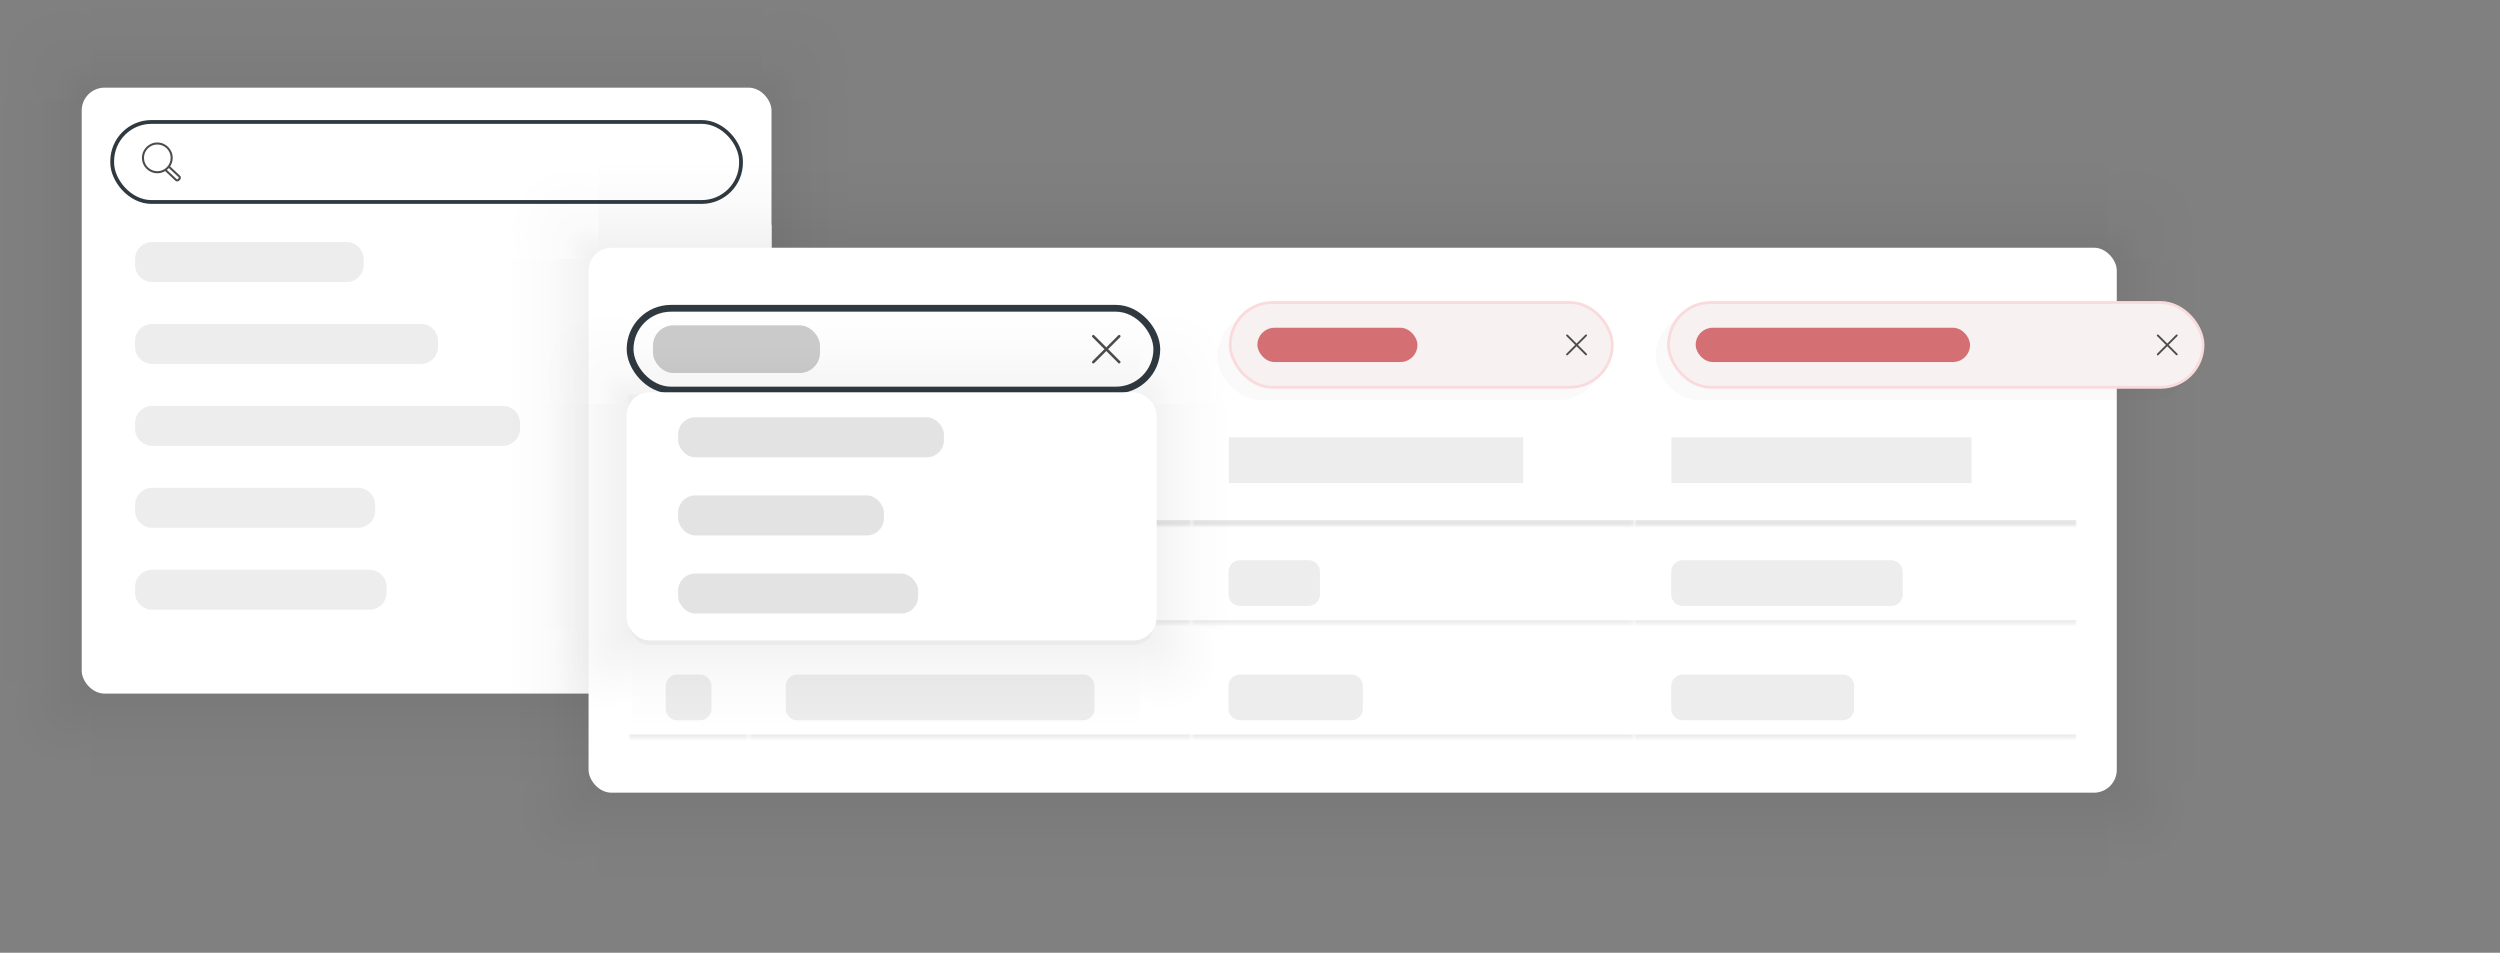
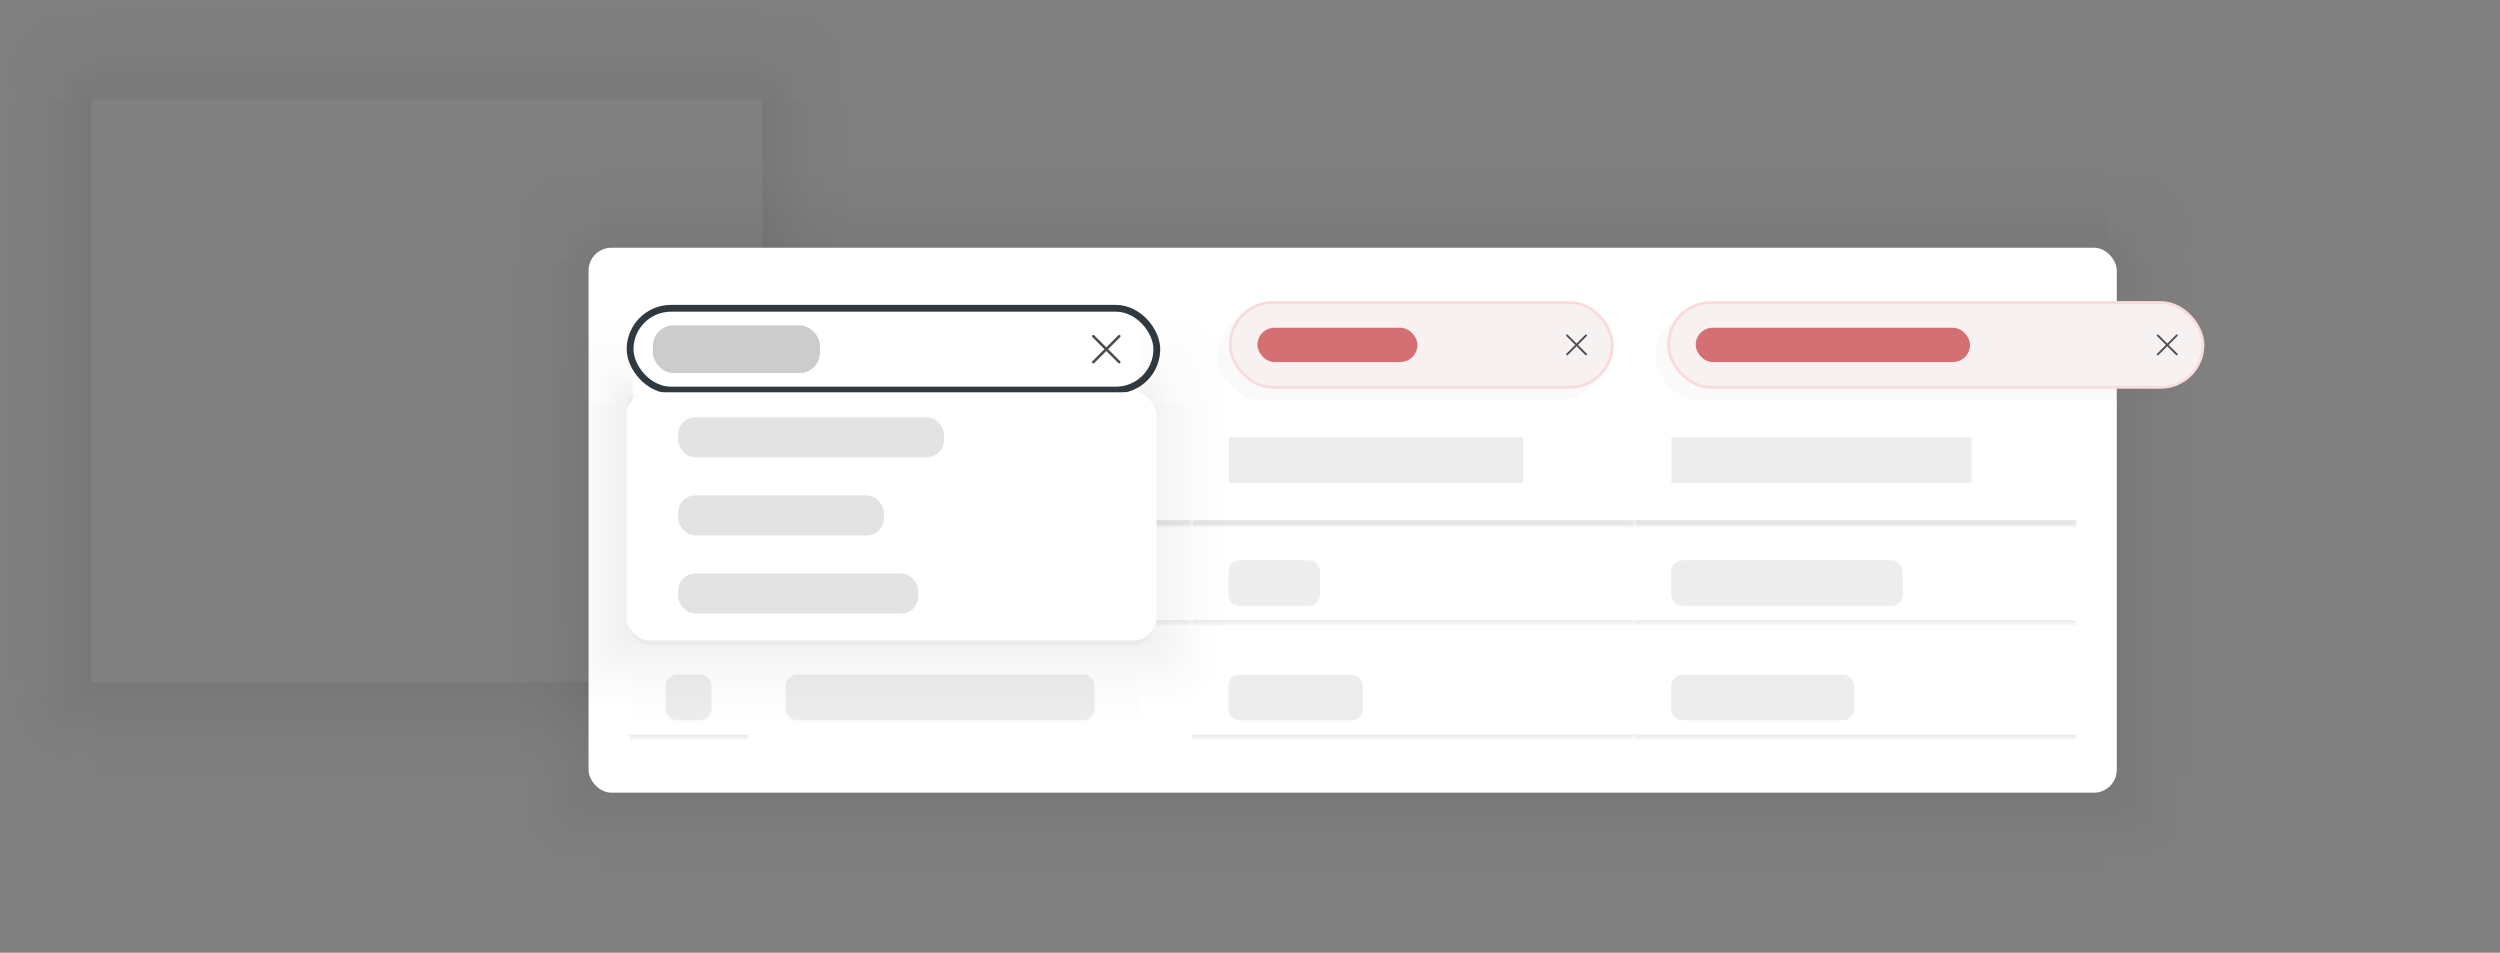
<svg xmlns="http://www.w3.org/2000/svg" width="656" height="250" viewBox="0 0 656 250" fill="none">
  <rect x="0" y="0" width="656" height="250" fill="#808080" stroke="none" />
  <rect width="24" height="153" transform="matrix(1 0 0 -1 0 179)" fill="url(#paint0_linear_1143_15170)" />
  <rect x="224" y="179" width="24" height="153" transform="rotate(180 224 179)" fill="url(#paint1_linear_1143_15170)" />
  <rect width="24" height="26" transform="matrix(1 0 0 -1 0 26)" fill="url(#paint2_radial_1143_15170)" />
  <rect width="26" height="176" transform="matrix(0 -1 -1 0 200 26)" fill="url(#paint3_linear_1143_15170)" />
  <rect x="224" y="26" width="24" height="26" transform="rotate(180 224 26)" fill="url(#paint4_radial_1143_15170)" />
  <rect width="24" height="26" transform="matrix(-1 0 0 1 224 179)" fill="url(#paint5_radial_1143_15170)" />
  <rect y="179" width="24" height="26" fill="url(#paint6_radial_1143_15170)" />
  <rect width="26" height="176" transform="matrix(0 -1 -1 0 200 205)" fill="url(#paint7_linear_1143_15170)" />
  <g clip-path="url(#clip0_1143_15170)">
    <rect x="21.441" y="23" width="181" height="159" rx="6" fill="white" />
    <rect x="29.441" y="32" width="165" height="21" rx="10.31" fill="white" />
    <rect x="29.441" y="32" width="165" height="21" rx="10.31" stroke="#30393F" />
    <path d="M47.247 46.127L44.641 43.665C45.066 43.04 45.319 42.268 45.319 41.437C45.319 41.433 45.319 41.429 45.319 41.424V41.425C45.319 39.194 43.511 37.386 41.28 37.386C39.049 37.386 37.241 39.194 37.241 41.425C37.241 43.656 39.049 45.464 41.28 45.464C41.285 45.464 41.29 45.464 41.296 45.464C42.05 45.464 42.756 45.252 43.355 44.884L43.337 44.893L45.987 47.398C46.121 47.528 46.303 47.608 46.504 47.608C46.706 47.608 46.888 47.528 47.021 47.398L47.253 47.161C47.385 47.029 47.466 46.847 47.466 46.646C47.466 46.443 47.383 46.259 47.247 46.127V46.127ZM41.28 44.926C39.346 44.926 37.779 43.358 37.779 41.425C37.779 39.491 39.346 37.924 41.28 37.924C43.214 37.924 44.781 39.491 44.781 41.425C44.779 43.357 43.212 44.924 41.28 44.926ZM46.876 46.778L46.639 47.015C46.608 47.049 46.563 47.07 46.514 47.07C46.511 47.07 46.507 47.07 46.504 47.069H46.504C46.504 47.069 46.503 47.069 46.502 47.069C46.448 47.069 46.399 47.047 46.364 47.01L43.79 44.586C43.98 44.435 44.149 44.275 44.303 44.1L44.307 44.096L46.876 46.509C46.908 46.545 46.928 46.591 46.928 46.644C46.928 46.696 46.908 46.743 46.875 46.778H46.876Z" fill="#4C4C4C" />
    <rect width="173" height="19.5" transform="translate(29.441 59)" fill="white" />
    <path d="M35.441 68C35.441 65.515 37.456 63.5 39.941 63.5H90.941C93.427 63.5 95.441 65.515 95.441 68V69.5C95.441 71.985 93.427 74 90.941 74H39.941C37.456 74 35.441 71.985 35.441 69.5V68Z" fill="#EDEDED" />
    <rect width="173" height="19.5" transform="translate(29.441 80.5)" fill="white" />
    <path d="M35.441 89.5C35.441 87.015 37.456 85 39.941 85H110.441C112.927 85 114.941 87.015 114.941 89.5V91C114.941 93.485 112.927 95.5 110.441 95.5H39.941C37.456 95.5 35.441 93.485 35.441 91V89.5Z" fill="#EDEDED" />
    <rect width="173" height="19.5" transform="translate(29.441 102)" fill="white" />
    <path d="M35.441 111C35.441 108.515 37.456 106.5 39.941 106.5H131.941C134.427 106.5 136.441 108.515 136.441 111V112.5C136.441 114.985 134.427 117 131.941 117H39.941C37.456 117 35.441 114.985 35.441 112.5V111Z" fill="#EDEDED" />
    <rect width="173" height="19.5" transform="translate(29.441 123.5)" fill="white" />
    <path d="M35.441 132.5C35.441 130.015 37.456 128 39.941 128H93.941C96.427 128 98.441 130.015 98.441 132.5V134C98.441 136.485 96.427 138.5 93.941 138.5H39.941C37.456 138.5 35.441 136.485 35.441 134V132.5Z" fill="#EDEDED" />
    <rect width="173" height="19.5" transform="translate(29.441 145)" fill="white" />
    <path d="M35.441 154C35.441 151.515 37.456 149.5 39.941 149.5H96.941C99.427 149.5 101.441 151.515 101.441 154V155.5C101.441 157.985 99.427 160 96.941 160H39.941C37.456 160 35.441 157.985 35.441 155.5V154Z" fill="#EDEDED" />
  </g>
  <rect width="24" height="137" transform="matrix(1 0 0 -1 133 205)" fill="url(#paint8_linear_1143_15170)" />
  <rect x="577" y="205" width="24" height="137" transform="rotate(180 577 205)" fill="url(#paint9_linear_1143_15170)" />
  <rect width="24" height="26" transform="matrix(1 0 0 -1 133 68)" fill="url(#paint10_radial_1143_15170)" />
  <rect x="577" y="68" width="24" height="26" transform="rotate(180 577 68)" fill="url(#paint11_radial_1143_15170)" />
  <rect width="24" height="26" transform="matrix(-1 0 0 1 577 205)" fill="url(#paint12_radial_1143_15170)" />
  <rect x="133" y="205" width="24" height="26" fill="url(#paint13_radial_1143_15170)" />
  <rect width="26" height="396" transform="matrix(0 -1 -1 0 553 231)" fill="url(#paint14_linear_1143_15170)" />
  <rect width="26" height="396" transform="matrix(1.19249e-08 1 1 -1.19249e-08 157 42)" fill="url(#paint15_linear_1143_15170)" />
  <g clip-path="url(#clip1_1143_15170)">
    <rect x="154.441" y="65" width="401" height="143" rx="6" fill="white" />
    <g clip-path="url(#clip2_1143_15170)">
      <mask id="path-27-inside-1_1143_15170" fill="white">
        <path d="M164.941 103.5H196.441V138H164.941V103.5Z" />
      </mask>
      <path d="M164.941 103.5H196.441V138H164.941V103.5Z" fill="#FAFAFA" />
      <path d="M196.441 136.5H164.941V139.5H196.441V136.5Z" fill="#E5E5E5" mask="url(#path-27-inside-1_1143_15170)" />
      <line x1="195.625" y1="103.5" x2="195.625" y2="138" stroke="#E5E5E5" stroke-width="0.75" />
-       <path d="M174.691 117.75C174.691 116.093 176.035 114.75 177.691 114.75H183.691C185.348 114.75 186.691 116.093 186.691 117.75V123.75C186.691 125.407 185.348 126.75 183.691 126.75H177.691C176.035 126.75 174.691 125.407 174.691 123.75V117.75Z" fill="#E3E3E3" />
      <mask id="path-31-inside-2_1143_15170" fill="white">
        <path d="M196.441 103.5H312.691V138H196.441V103.5Z" />
      </mask>
      <path d="M312.691 136.5H196.441V139.5H312.691V136.5Z" fill="#E5E5E5" mask="url(#path-31-inside-2_1143_15170)" />
      <path d="M206.191 114.75H276.691V126.75H206.191V114.75Z" fill="#E3E3E3" />
      <mask id="path-34-inside-3_1143_15170" fill="white">
        <path d="M312.691 103.5H428.816V138H312.691V103.5Z" />
      </mask>
      <path d="M428.816 136.5H312.691V139.5H428.816V136.5Z" fill="#E5E5E5" mask="url(#path-34-inside-3_1143_15170)" />
      <path d="M322.441 114.75H399.691V126.75H322.441V114.75Z" fill="#EDEDED" />
      <mask id="path-37-inside-4_1143_15170" fill="white">
        <path d="M428.816 103.5H544.941V138H428.816V103.5Z" />
      </mask>
      <path d="M544.941 136.5H428.816V139.5H544.941V136.5Z" fill="#E5E5E5" mask="url(#path-37-inside-4_1143_15170)" />
      <path d="M438.566 114.75H517.316V126.75H438.566V114.75Z" fill="#EDEDED" />
      <mask id="path-40-inside-5_1143_15170" fill="white">
        <path d="M164.941 142.5H196.441V163.5H164.941V142.5Z" />
      </mask>
      <path d="M196.441 162.75H164.941V164.25H196.441V162.75Z" fill="#E5E5E5" mask="url(#path-40-inside-5_1143_15170)" />
      <path d="M174.691 150C174.691 148.343 176.035 147 177.691 147H183.691C185.348 147 186.691 148.343 186.691 150V156C186.691 157.657 185.348 159 183.691 159H177.691C176.035 159 174.691 157.657 174.691 156V150Z" fill="#E3E3E3" />
      <mask id="path-43-inside-6_1143_15170" fill="white">
        <path d="M196.441 142.5H312.608V163.5H196.441V142.5Z" />
      </mask>
      <path d="M312.608 162.75H196.441V164.25H312.608V162.75Z" fill="#E5E5E5" mask="url(#path-43-inside-6_1143_15170)" />
      <path d="M206.191 150C206.191 148.343 207.535 147 209.191 147H249.691C251.348 147 252.691 148.343 252.691 150V156C252.691 157.657 251.348 159 249.691 159H209.191C207.535 159 206.191 157.657 206.191 156V150Z" fill="#E3E3E3" />
      <mask id="path-46-inside-7_1143_15170" fill="white">
        <path d="M312.608 142.5H428.775V163.5H312.608V142.5Z" />
      </mask>
      <path d="M428.775 162.75H312.608V164.25H428.775V162.75Z" fill="#E5E5E5" mask="url(#path-46-inside-7_1143_15170)" />
      <path d="M322.358 150C322.358 148.343 323.701 147 325.358 147H343.358C345.015 147 346.358 148.343 346.358 150V156C346.358 157.657 345.015 159 343.358 159H325.358C323.701 159 322.358 157.657 322.358 156V150Z" fill="#EDEDED" />
      <mask id="path-49-inside-8_1143_15170" fill="white">
        <path d="M428.775 142.5H544.942V163.5H428.775V142.5Z" />
      </mask>
      <path d="M544.942 162.75H428.775V164.25H544.942V162.75Z" fill="#E5E5E5" mask="url(#path-49-inside-8_1143_15170)" />
      <path d="M438.525 150C438.525 148.343 439.868 147 441.525 147H496.275C497.932 147 499.275 148.343 499.275 150V156C499.275 157.657 497.932 159 496.275 159H441.525C439.868 159 438.525 157.657 438.525 156V150Z" fill="#EDEDED" />
      <mask id="path-52-inside-9_1143_15170" fill="white">
        <path d="M164.941 172.5H196.441V193.5H164.941V172.5Z" />
      </mask>
      <path d="M196.441 192.75H164.941V194.25H196.441V192.75Z" fill="#E5E5E5" mask="url(#path-52-inside-9_1143_15170)" />
      <path d="M174.691 180C174.691 178.343 176.035 177 177.691 177H183.691C185.348 177 186.691 178.343 186.691 180V186C186.691 187.657 185.348 189 183.691 189H177.691C176.035 189 174.691 187.657 174.691 186V180Z" fill="#EDEDED" />
      <mask id="path-55-inside-10_1143_15170" fill="white">
        <path d="M196.441 172.5H312.608V193.5H196.441V172.5Z" />
      </mask>
-       <path d="M312.608 192.75H196.441V194.25H312.608V192.75Z" fill="#E5E5E5" mask="url(#path-55-inside-10_1143_15170)" />
      <path d="M206.191 180C206.191 178.343 207.535 177 209.191 177H284.191C285.848 177 287.191 178.343 287.191 180V186C287.191 187.657 285.848 189 284.191 189H209.191C207.535 189 206.191 187.657 206.191 186V180Z" fill="#EDEDED" />
      <mask id="path-58-inside-11_1143_15170" fill="white">
        <path d="M312.608 172.5H428.775V193.5H312.608V172.5Z" />
      </mask>
      <path d="M428.775 192.75H312.608V194.25H428.775V192.75Z" fill="#E5E5E5" mask="url(#path-58-inside-11_1143_15170)" />
      <path d="M322.358 180C322.358 178.343 323.701 177 325.358 177H354.608C356.265 177 357.608 178.343 357.608 180V186C357.608 187.657 356.265 189 354.608 189H325.358C323.701 189 322.358 187.657 322.358 186V180Z" fill="#EDEDED" />
      <mask id="path-61-inside-12_1143_15170" fill="white">
        <path d="M428.775 172.5H544.942V193.5H428.775V172.5Z" />
      </mask>
      <path d="M544.942 192.75H428.775V194.25H544.942V192.75Z" fill="#E5E5E5" mask="url(#path-61-inside-12_1143_15170)" />
      <path d="M438.525 180C438.525 178.343 439.868 177 441.525 177H483.525C485.182 177 486.525 178.343 486.525 180V186C486.525 187.657 485.182 189 483.525 189H441.525C439.868 189 438.525 187.657 438.525 186V180Z" fill="#EDEDED" />
    </g>
    <rect x="165.336" y="80.894" width="138.212" height="21.462" rx="10.731" fill="white" />
    <rect x="165.336" y="80.894" width="138.212" height="21.462" rx="10.731" stroke="#30393F" stroke-width="1.788" />
    <rect x="171.332" y="85.365" width="43.841" height="12.519" rx="5.365" fill="#CCCCCC" />
    <path d="M290.769 91.625L293.927 88.466C293.987 88.405 294.025 88.321 294.025 88.228C294.025 88.039 293.872 87.887 293.684 87.887C293.591 87.887 293.507 87.924 293.446 87.985L290.287 91.143L287.128 87.985C287.067 87.925 286.983 87.887 286.89 87.887C286.701 87.887 286.549 88.04 286.549 88.228C286.549 88.321 286.586 88.405 286.647 88.466L289.805 91.625L286.647 94.784C286.583 94.846 286.544 94.931 286.544 95.027C286.544 95.216 286.697 95.368 286.885 95.368C286.98 95.368 287.066 95.328 287.128 95.265L290.287 92.107L293.446 95.265C293.507 95.325 293.591 95.363 293.684 95.363C293.873 95.363 294.025 95.21 294.025 95.022C294.025 94.929 293.988 94.845 293.927 94.784L290.769 91.625Z" fill="#4C4C4C" />
  </g>
  <rect width="24" height="59" transform="matrix(1 0 0 -1 142 165)" fill="url(#paint16_linear_1143_15170)" />
  <rect x="323" y="165" width="24" height="59" transform="rotate(180 323 165)" fill="url(#paint17_linear_1143_15170)" />
  <rect width="24" height="26" transform="matrix(1 0 0 -1 142 106)" fill="url(#paint18_radial_1143_15170)" />
-   <rect width="26" height="133" transform="matrix(0 -1 -1 0 299 106)" fill="url(#paint19_linear_1143_15170)" />
  <rect x="323" y="106" width="24" height="26" transform="rotate(180 323 106)" fill="url(#paint20_radial_1143_15170)" />
  <rect width="24" height="26" transform="matrix(-1 0 0 1 323 165)" fill="url(#paint21_radial_1143_15170)" />
  <rect x="142" y="165" width="24" height="26" fill="url(#paint22_radial_1143_15170)" />
  <rect width="26" height="133" transform="matrix(0 -1 -1 0 299 191)" fill="url(#paint23_linear_1143_15170)" />
  <g opacity="0.03">
    <rect x="164.816" y="105.375" width="138.25" height="64.25" rx="5.625" fill="black" />
    <rect x="164.816" y="105.375" width="138.25" height="64.25" rx="5.625" stroke="white" stroke-width="0.75" />
  </g>
  <g clip-path="url(#clip3_1143_15170)">
    <rect x="164.441" y="103" width="139" height="65" rx="6" fill="white" />
    <g clip-path="url(#clip4_1143_15170)">
      <rect x="177.941" y="109.5" width="69.75" height="10.5" rx="4.5" fill="#E3E3E3" />
      <rect x="177.941" y="130" width="54" height="10.5" rx="4.5" fill="#E3E3E3" />
      <rect x="177.941" y="150.5" width="63" height="10.5" rx="4.5" fill="#E3E3E3" />
    </g>
  </g>
  <rect x="164.816" y="103.375" width="138.25" height="64.25" rx="5.625" stroke="white" stroke-width="0.75" />
  <g opacity="0.02">
    <rect x="319.441" y="82" width="101" height="23" rx="11.5" fill="black" />
  </g>
  <g opacity="0.02">
    <rect x="434.441" y="82" width="141" height="23" rx="11.5" fill="black" />
  </g>
  <rect x="322.816" y="79.375" width="100.25" height="22.25" rx="11.125" fill="#F8F1F1" />
  <rect x="322.816" y="79.375" width="100.25" height="22.25" rx="11.125" stroke="#FADBDD" stroke-width="0.75" />
  <g opacity="0.6">
    <rect x="329.941" y="86" width="42" height="9" rx="4.5" fill="#BC1A22" />
  </g>
  <path d="M414.045 90.5L416.363 88.182C416.407 88.137 416.434 88.075 416.434 88.007C416.434 87.869 416.322 87.757 416.184 87.757C416.116 87.757 416.054 87.784 416.009 87.829L413.691 90.147L411.373 87.829C411.328 87.785 411.266 87.757 411.198 87.757C411.06 87.757 410.948 87.869 410.948 88.007C410.948 88.075 410.975 88.137 411.02 88.182L413.338 90.5L411.02 92.818C410.973 92.864 410.945 92.927 410.945 92.997C410.945 93.135 411.057 93.247 411.195 93.247C411.265 93.247 411.328 93.218 411.373 93.172L413.691 90.854L416.009 93.172C416.054 93.216 416.116 93.243 416.184 93.243C416.323 93.243 416.434 93.131 416.434 92.993C416.434 92.925 416.407 92.863 416.363 92.818L414.045 90.5Z" fill="#4C4C4C" />
  <rect x="437.816" y="79.375" width="140.25" height="22.25" rx="11.125" fill="#F8F1F1" />
  <rect x="437.816" y="79.375" width="140.25" height="22.25" rx="11.125" stroke="#FADBDD" stroke-width="0.75" />
  <g opacity="0.6">
    <rect x="444.941" y="86" width="72" height="9" rx="4.5" fill="#BC1A22" />
  </g>
  <path d="M569.045 90.5L571.363 88.182C571.407 88.137 571.434 88.075 571.434 88.007C571.434 87.869 571.322 87.757 571.184 87.757C571.116 87.757 571.054 87.784 571.009 87.829L568.691 90.147L566.373 87.829C566.328 87.785 566.266 87.757 566.198 87.757C566.06 87.757 565.948 87.869 565.948 88.007C565.948 88.075 565.975 88.137 566.02 88.182L568.338 90.5L566.02 92.818C565.973 92.864 565.945 92.927 565.945 92.997C565.945 93.135 566.057 93.247 566.195 93.247C566.265 93.247 566.328 93.218 566.373 93.172L568.691 90.854L571.009 93.172C571.054 93.216 571.116 93.243 571.184 93.243C571.323 93.243 571.434 93.131 571.434 92.993C571.434 92.925 571.407 92.863 571.363 92.818L569.045 90.5Z" fill="#4C4C4C" />
  <defs>
    <linearGradient id="paint0_linear_1143_15170" x1="24" y1="74.158" x2="-3.10708e-07" y2="74.158" gradientUnits="userSpaceOnUse">
      <stop stop-opacity="0.06" />
      <stop offset="0.516" stop-opacity="0.018" />
      <stop offset="1" stop-opacity="0" />
    </linearGradient>
    <linearGradient id="paint1_linear_1143_15170" x1="248" y1="253.158" x2="224" y2="253.158" gradientUnits="userSpaceOnUse">
      <stop stop-opacity="0.06" />
      <stop offset="0.516" stop-opacity="0.018" />
      <stop offset="1" stop-opacity="0" />
    </linearGradient>
    <radialGradient id="paint2_radial_1143_15170" cx="0" cy="0" r="1" gradientUnits="userSpaceOnUse" gradientTransform="translate(24 -2.83821e-06) rotate(132.709) scale(35.384 25.518)">
      <stop stop-opacity="0.06" />
      <stop offset="0.274" stop-opacity="0.018" />
      <stop offset="0.788" stop-opacity="0" />
    </radialGradient>
    <linearGradient id="paint3_linear_1143_15170" x1="26" y1="85.306" x2="-3.366e-07" y2="85.306" gradientUnits="userSpaceOnUse">
      <stop stop-opacity="0" />
      <stop offset="0.411" stop-opacity="0.011" />
      <stop offset="1" stop-opacity="0.05" />
    </linearGradient>
    <radialGradient id="paint4_radial_1143_15170" cx="0" cy="0" r="1" gradientUnits="userSpaceOnUse" gradientTransform="translate(248 26) rotate(132.709) scale(35.384 25.518)">
      <stop stop-opacity="0.06" />
      <stop offset="0.274" stop-opacity="0.018" />
      <stop offset="0.788" stop-opacity="0" />
    </radialGradient>
    <radialGradient id="paint5_radial_1143_15170" cx="0" cy="0" r="1" gradientUnits="userSpaceOnUse" gradientTransform="translate(24 -2.78261e-06) rotate(132.709) scale(35.384 24.831)">
      <stop stop-opacity="0.06" />
      <stop offset="0.431" stop-opacity="0.018" />
      <stop offset="0.687" stop-opacity="0" />
    </radialGradient>
    <radialGradient id="paint6_radial_1143_15170" cx="0" cy="0" r="1" gradientUnits="userSpaceOnUse" gradientTransform="translate(24 179) rotate(132.709) scale(35.384 24.831)">
      <stop stop-opacity="0.06" />
      <stop offset="0.431" stop-opacity="0.018" />
      <stop offset="0.687" stop-opacity="0" />
    </radialGradient>
    <linearGradient id="paint7_linear_1143_15170" x1="26" y1="85.306" x2="-3.366e-07" y2="85.306" gradientUnits="userSpaceOnUse">
      <stop stop-opacity="0.06" />
      <stop offset="0.583" stop-opacity="0.017" />
      <stop offset="1" stop-opacity="0" />
    </linearGradient>
    <linearGradient id="paint8_linear_1143_15170" x1="24" y1="66.403" x2="-3.10708e-07" y2="66.403" gradientUnits="userSpaceOnUse">
      <stop stop-opacity="0.06" />
      <stop offset="0.516" stop-opacity="0.018" />
      <stop offset="1" stop-opacity="0" />
    </linearGradient>
    <linearGradient id="paint9_linear_1143_15170" x1="601" y1="271.403" x2="577" y2="271.403" gradientUnits="userSpaceOnUse">
      <stop stop-opacity="0.06" />
      <stop offset="0.516" stop-opacity="0.018" />
      <stop offset="1" stop-opacity="0" />
    </linearGradient>
    <radialGradient id="paint10_radial_1143_15170" cx="0" cy="0" r="1" gradientUnits="userSpaceOnUse" gradientTransform="translate(24 -2.83821e-06) rotate(132.709) scale(35.384 25.518)">
      <stop stop-opacity="0.06" />
      <stop offset="0.274" stop-opacity="0.018" />
      <stop offset="0.788" stop-opacity="0" />
    </radialGradient>
    <radialGradient id="paint11_radial_1143_15170" cx="0" cy="0" r="1" gradientUnits="userSpaceOnUse" gradientTransform="translate(601 68) rotate(132.709) scale(35.384 25.518)">
      <stop stop-opacity="0.06" />
      <stop offset="0.274" stop-opacity="0.018" />
      <stop offset="0.788" stop-opacity="0" />
    </radialGradient>
    <radialGradient id="paint12_radial_1143_15170" cx="0" cy="0" r="1" gradientUnits="userSpaceOnUse" gradientTransform="translate(24 -2.78261e-06) rotate(132.709) scale(35.384 24.831)">
      <stop stop-opacity="0.06" />
      <stop offset="0.431" stop-opacity="0.018" />
      <stop offset="0.687" stop-opacity="0" />
    </radialGradient>
    <radialGradient id="paint13_radial_1143_15170" cx="0" cy="0" r="1" gradientUnits="userSpaceOnUse" gradientTransform="translate(157 205) rotate(132.709) scale(35.384 24.831)">
      <stop stop-opacity="0.06" />
      <stop offset="0.431" stop-opacity="0.018" />
      <stop offset="0.687" stop-opacity="0" />
    </radialGradient>
    <linearGradient id="paint14_linear_1143_15170" x1="26" y1="191.939" x2="-3.366e-07" y2="191.939" gradientUnits="userSpaceOnUse">
      <stop stop-opacity="0.06" />
      <stop offset="0.583" stop-opacity="0.017" />
      <stop offset="1" stop-opacity="0" />
    </linearGradient>
    <linearGradient id="paint15_linear_1143_15170" x1="26" y1="191.939" x2="-3.366e-07" y2="191.939" gradientUnits="userSpaceOnUse">
      <stop stop-opacity="0.06" />
      <stop offset="0.583" stop-opacity="0.017" />
      <stop offset="1" stop-opacity="0" />
    </linearGradient>
    <linearGradient id="paint16_linear_1143_15170" x1="24" y1="28.597" x2="-3.10708e-07" y2="28.597" gradientUnits="userSpaceOnUse">
      <stop stop-opacity="0.06" />
      <stop offset="0.516" stop-opacity="0.018" />
      <stop offset="1" stop-opacity="0" />
    </linearGradient>
    <linearGradient id="paint17_linear_1143_15170" x1="347" y1="193.597" x2="323" y2="193.597" gradientUnits="userSpaceOnUse">
      <stop stop-opacity="0.06" />
      <stop offset="0.516" stop-opacity="0.018" />
      <stop offset="1" stop-opacity="0" />
    </linearGradient>
    <radialGradient id="paint18_radial_1143_15170" cx="0" cy="0" r="1" gradientUnits="userSpaceOnUse" gradientTransform="translate(24 -2.83821e-06) rotate(132.709) scale(35.384 25.518)">
      <stop stop-opacity="0.06" />
      <stop offset="0.274" stop-opacity="0.018" />
      <stop offset="0.788" stop-opacity="0" />
    </radialGradient>
    <linearGradient id="paint19_linear_1143_15170" x1="26" y1="64.464" x2="-3.366e-07" y2="64.464" gradientUnits="userSpaceOnUse">
      <stop stop-opacity="0" />
      <stop offset="0.411" stop-opacity="0.011" />
      <stop offset="1" stop-opacity="0.05" />
    </linearGradient>
    <radialGradient id="paint20_radial_1143_15170" cx="0" cy="0" r="1" gradientUnits="userSpaceOnUse" gradientTransform="translate(347 106) rotate(132.709) scale(35.384 25.518)">
      <stop stop-opacity="0.06" />
      <stop offset="0.274" stop-opacity="0.018" />
      <stop offset="0.788" stop-opacity="0" />
    </radialGradient>
    <radialGradient id="paint21_radial_1143_15170" cx="0" cy="0" r="1" gradientUnits="userSpaceOnUse" gradientTransform="translate(24 -2.78261e-06) rotate(132.709) scale(35.384 24.831)">
      <stop stop-opacity="0.06" />
      <stop offset="0.431" stop-opacity="0.018" />
      <stop offset="0.687" stop-opacity="0" />
    </radialGradient>
    <radialGradient id="paint22_radial_1143_15170" cx="0" cy="0" r="1" gradientUnits="userSpaceOnUse" gradientTransform="translate(166 165) rotate(132.709) scale(35.384 24.831)">
      <stop stop-opacity="0.06" />
      <stop offset="0.431" stop-opacity="0.018" />
      <stop offset="0.687" stop-opacity="0" />
    </radialGradient>
    <linearGradient id="paint23_linear_1143_15170" x1="26" y1="64.464" x2="-3.366e-07" y2="64.464" gradientUnits="userSpaceOnUse">
      <stop stop-opacity="0.06" />
      <stop offset="0.583" stop-opacity="0.017" />
      <stop offset="1" stop-opacity="0" />
    </linearGradient>
    <clipPath id="clip0_1143_15170">
-       <rect x="21.441" y="23" width="181" height="159" rx="6" fill="white" />
-     </clipPath>
+       </clipPath>
    <clipPath id="clip1_1143_15170">
      <rect x="154.441" y="65" width="401" height="143" rx="6" fill="white" />
    </clipPath>
    <clipPath id="clip2_1143_15170">
      <rect width="380" height="202.5" fill="white" transform="translate(164.941 75.5)" />
    </clipPath>
    <clipPath id="clip3_1143_15170">
      <rect x="164.441" y="103" width="139" height="65" rx="6" fill="white" />
    </clipPath>
    <clipPath id="clip4_1143_15170">
      <rect width="130" height="121" fill="white" transform="translate(168.941 105.5)" />
    </clipPath>
  </defs>
</svg>